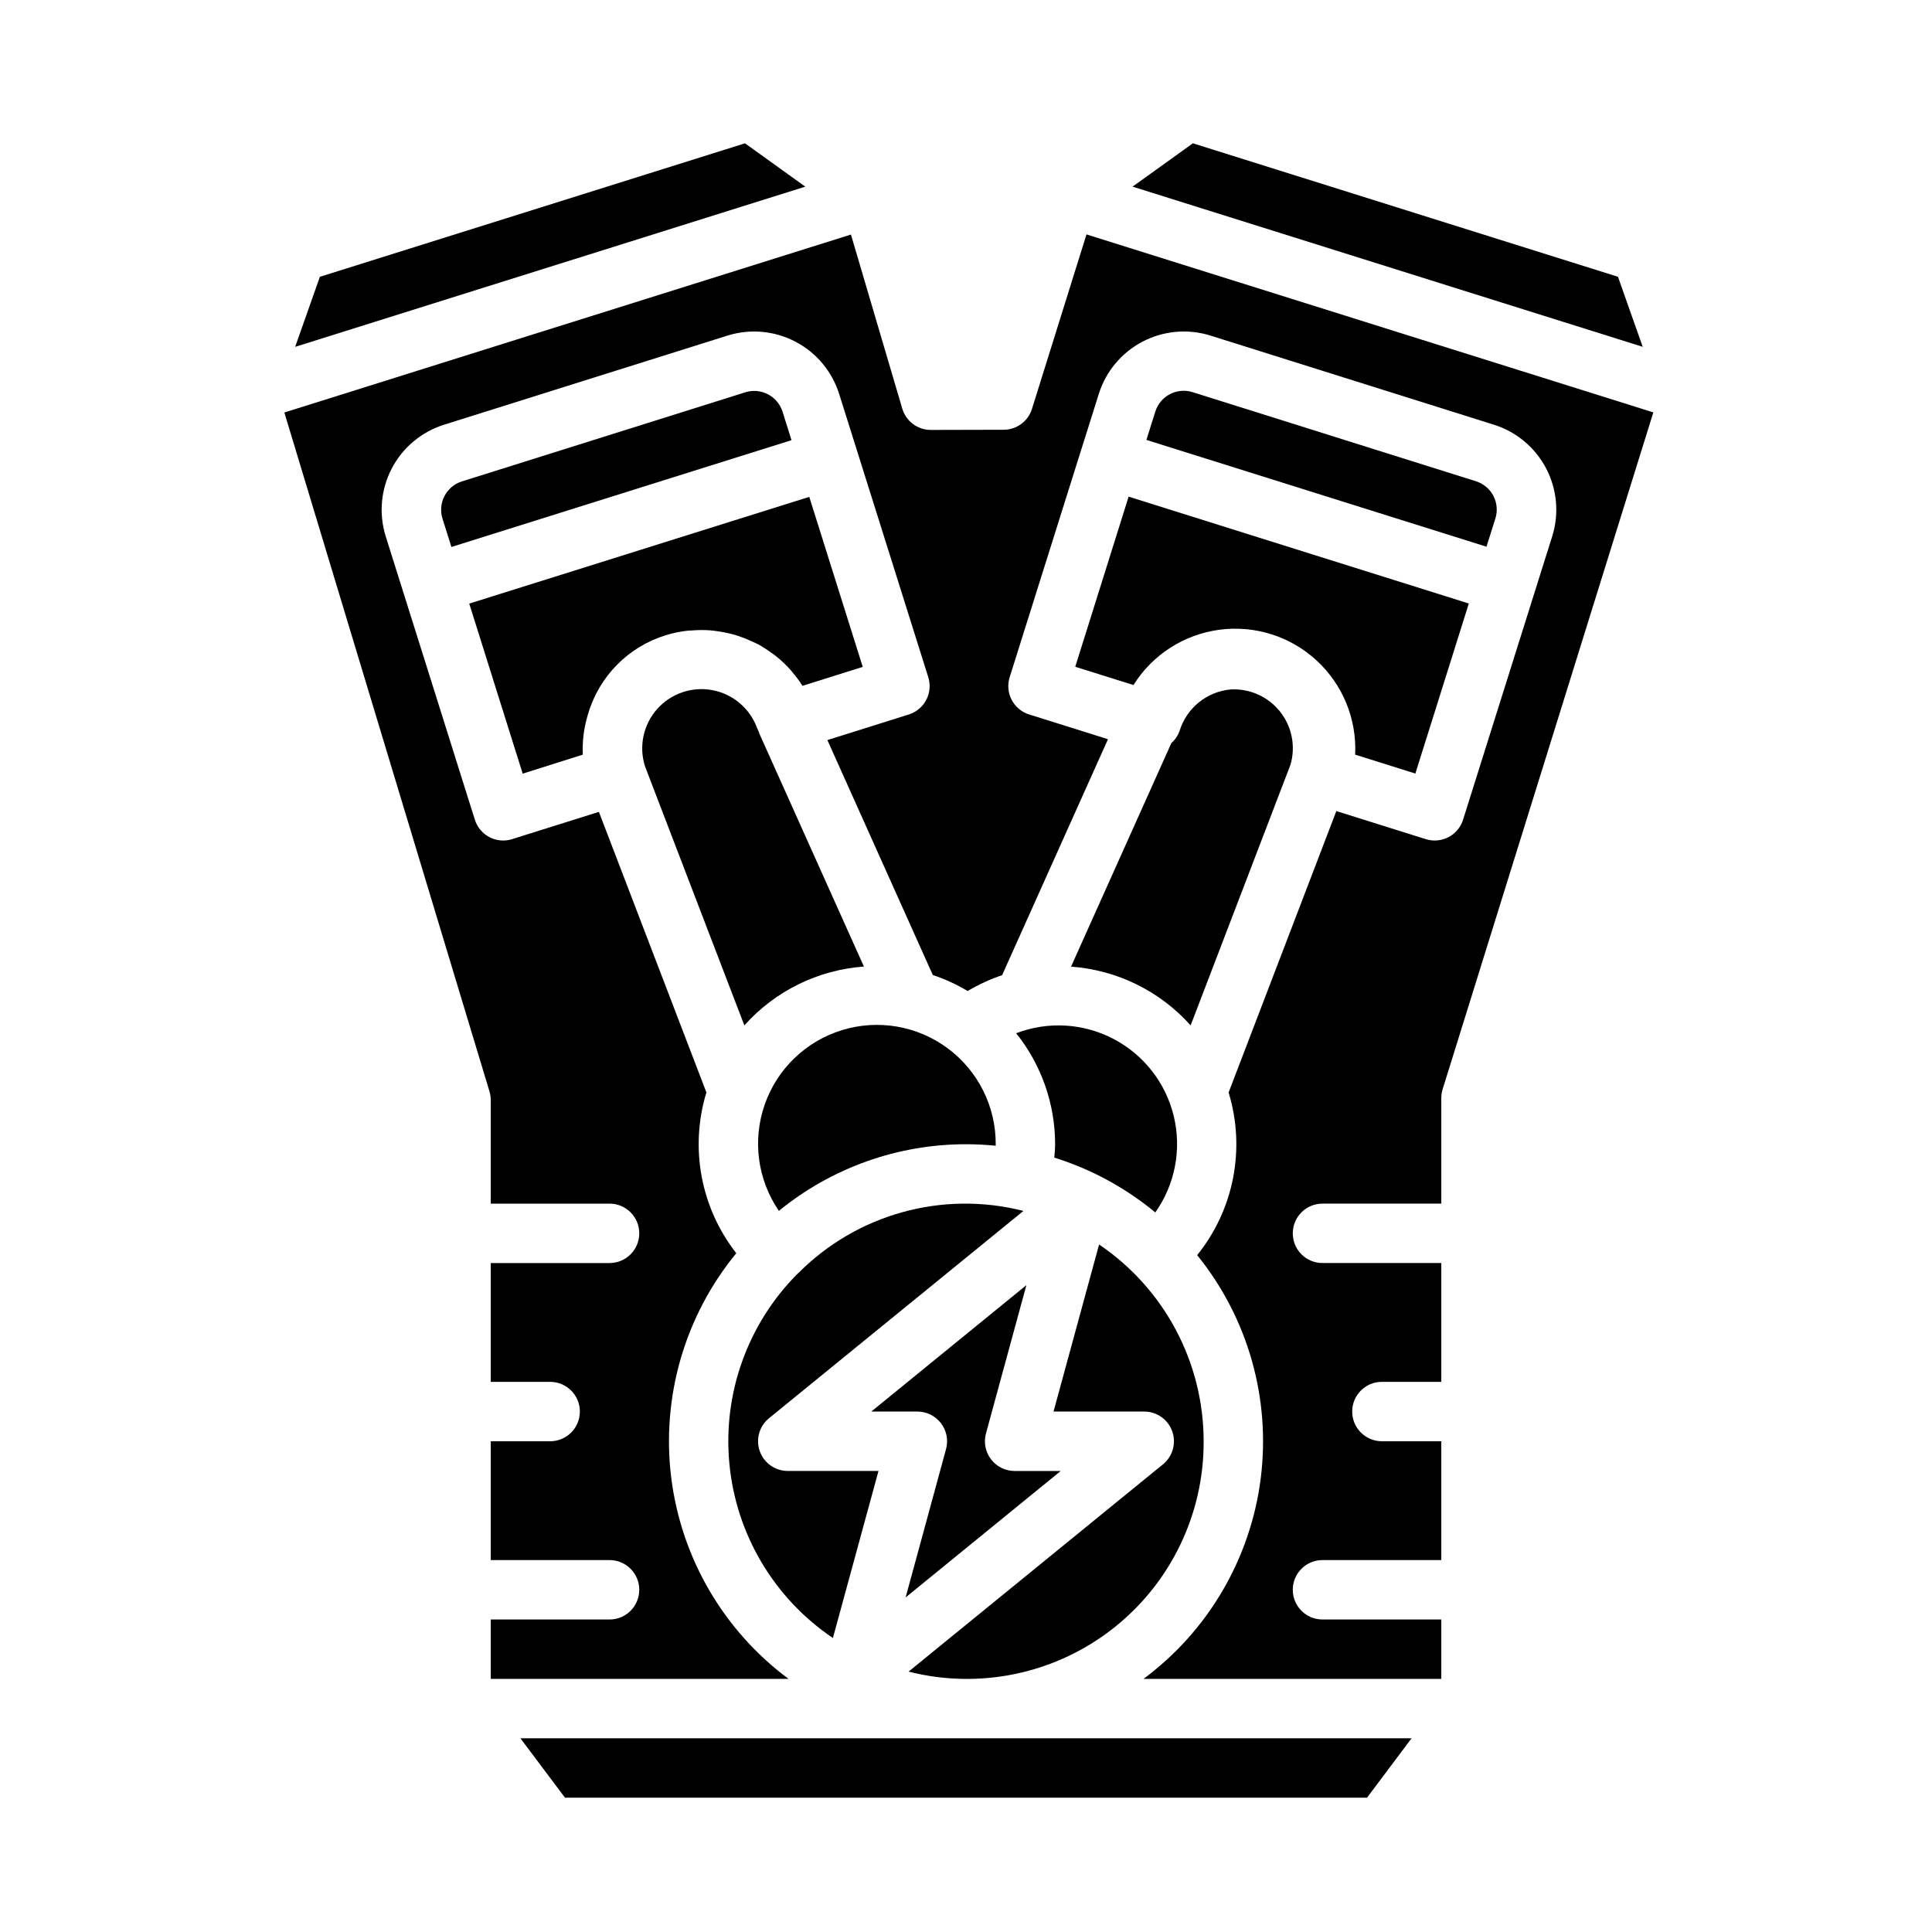
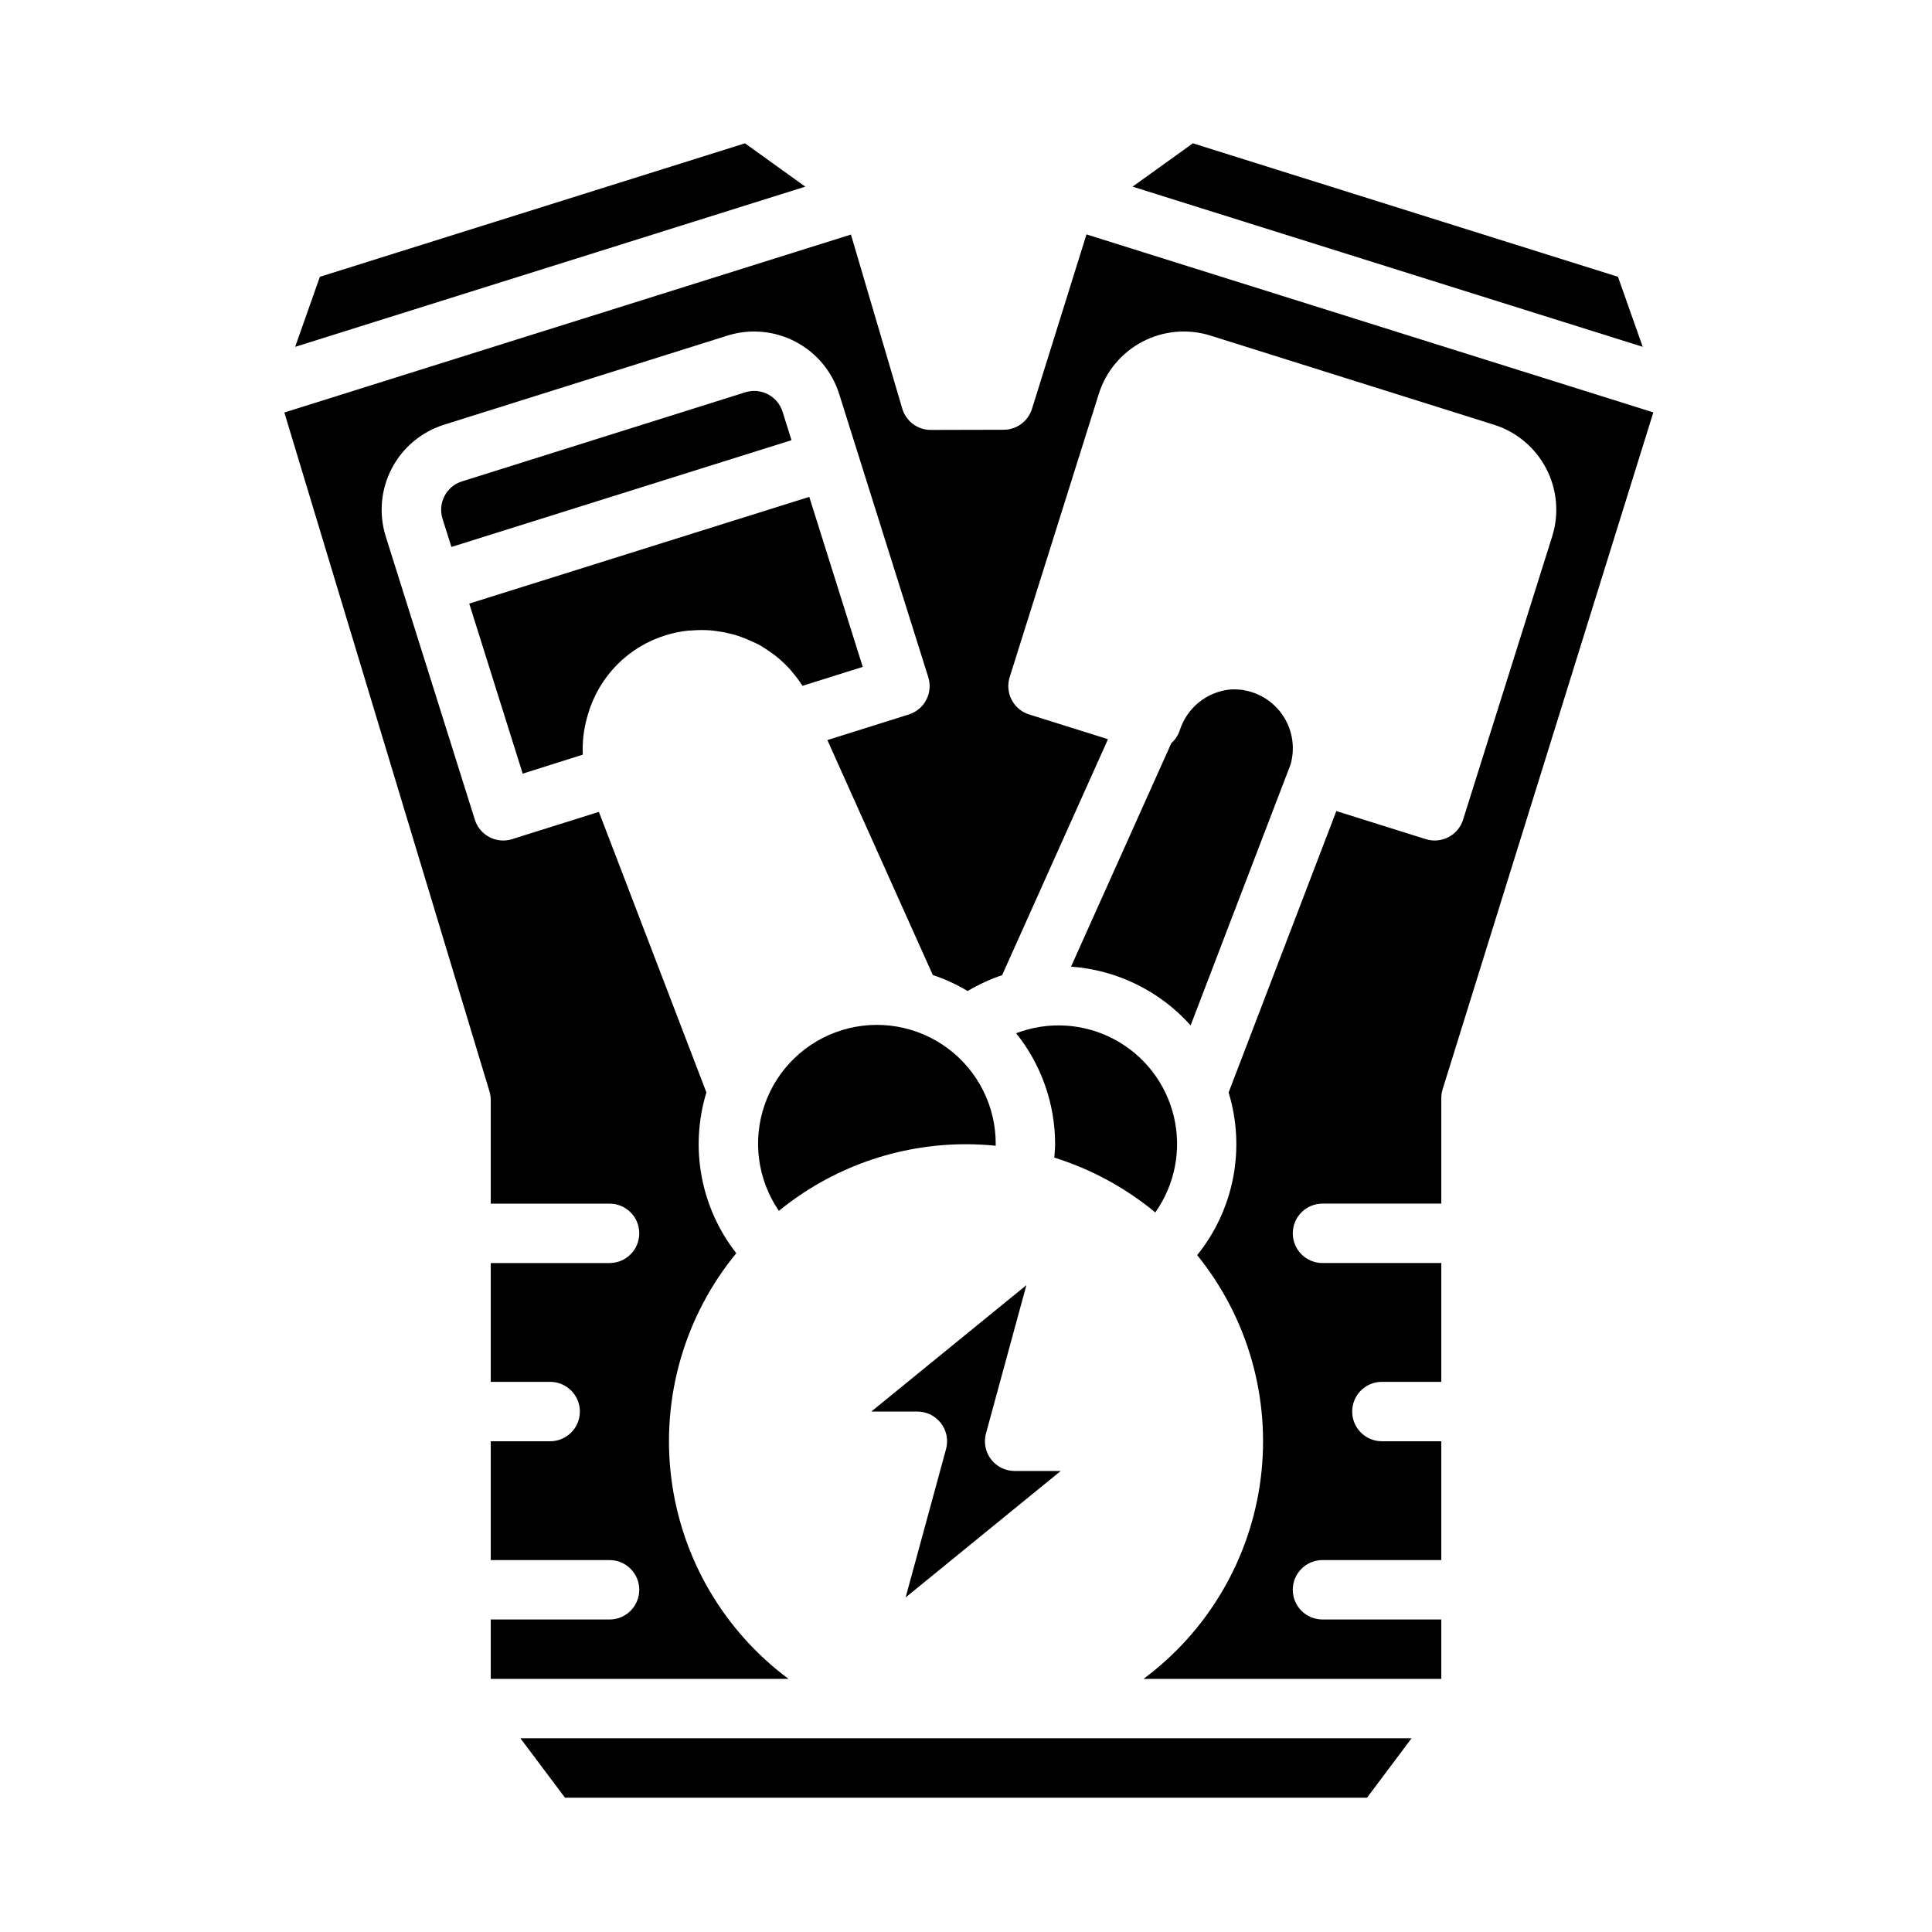
<svg xmlns="http://www.w3.org/2000/svg" fill="#000000" width="800px" height="800px" version="1.1" viewBox="144 144 512 512">
  <g>
-     <path d="m341.26 415.74c8.137-9.113 19.5-14.707 31.684-15.594l-27.672-61.66h0.004c-0.125-0.277-0.23-0.559-0.324-0.844-0.086-0.285-0.242-0.527-0.348-0.789-1.922-5.172-6.418-8.957-11.848-9.965-5.426-1.008-10.984 0.906-14.637 5.047-3.652 4.141-4.859 9.895-3.184 15.152z" />
    <path d="m350.41 464.89c14-11.43 31.52-17.664 49.594-17.656 2.644 0 5.266 0.141 7.871 0.395v-0.395c0.043-10.016-4.68-19.453-12.723-25.422-8.039-5.969-18.441-7.758-28.016-4.816-9.57 2.941-17.176 10.262-20.477 19.719-3.305 9.453-1.91 19.914 3.75 28.176z" />
-     <path d="m364.73 578.09 12.078-44.27h-24.043c-3.328 0-6.297-2.098-7.414-5.234-1.117-3.137-0.141-6.637 2.441-8.738l67.426-54.938-0.004-0.004c-21.422-5.461-44.137 0.828-59.699 16.531h-0.043c-13.297 13.277-19.965 31.805-18.172 50.512s11.852 35.633 27.43 46.141z" />
    <path d="m341.52 247.96-75.105 23.617c-1.992 0.625-3.652 2.019-4.617 3.871-0.969 1.852-1.156 4.008-0.531 6l2.363 7.504 90.125-28.301-2.363-7.512h0.004c-0.621-1.996-2.012-3.664-3.863-4.637-1.852-0.973-4.016-1.168-6.012-0.543z" />
    <path d="m298.45 343.99c-0.156-3.379 0.238-6.762 1.172-10.012 0.07-0.27 0.148-0.535 0.227-0.789h0.004c2.93-9.984 10.688-17.824 20.641-20.867 1.914-0.59 3.887-0.992 5.879-1.203 0.504-0.062 1.008 0 1.512-0.078v-0.004c1.391-0.09 2.789-0.09 4.18 0 0.676 0.047 1.332 0.141 1.992 0.234v0.004c1.215 0.152 2.418 0.383 3.606 0.684 0.668 0.172 1.332 0.355 1.984 0.574 1.172 0.387 2.32 0.844 3.438 1.371 0.574 0.27 1.156 0.512 1.723 0.789l0.004-0.004c1.246 0.684 2.445 1.453 3.59 2.301 0.363 0.262 0.746 0.473 1.094 0.789v-0.004c1.504 1.188 2.898 2.504 4.164 3.938 0.094 0.109 0.156 0.227 0.25 0.34 1.012 1.16 1.934 2.398 2.758 3.699l15.965-5.016-14.168-45.059-90.113 28.285 14.168 45.066z" />
    <path d="m572.78 217.35-112.65-35.375-15.988 11.484 135.19 42.453z" />
    <path d="m293.73 620.41h212.54l11.809-15.742h-236.16z" />
    <path d="m341.43 181.98-112.66 35.375-6.551 18.562 135.19-42.453z" />
    <path d="m413.28 417.81c6.691 8.344 10.336 18.723 10.336 29.418 0 1.203-0.133 2.363-0.219 3.551 9.781 3.055 18.875 7.992 26.766 14.531 5.227-7.383 7.016-16.656 4.914-25.453-2.102-8.797-7.894-16.262-15.895-20.484s-17.43-4.789-25.879-1.562z" />
    <path d="m431.93 206.12-14.453 46.258c-1.027 3.269-4.055 5.5-7.484 5.512l-19.332 0.047c-3.492-0.004-6.566-2.305-7.551-5.652l-13.602-46.125-150.15 47.156 54.355 179.91c0.223 0.738 0.336 1.504 0.34 2.273v27.477h31.488c4.348 0 7.871 3.523 7.871 7.871s-3.523 7.871-7.871 7.871h-31.488v31.488h15.742c4.348 0 7.875 3.523 7.875 7.871s-3.527 7.871-7.875 7.871h-15.742v31.488h31.488c4.348 0 7.871 3.527 7.871 7.875s-3.523 7.871-7.871 7.871h-31.488v15.742h78.926c-17.246-12.805-28.492-32.117-31.109-53.438-2.617-21.316 3.617-42.777 17.254-59.375-9.438-12.055-12.395-27.961-7.922-42.605l-28.488-74.352-23.004 7.227 0.004 0.004c-0.766 0.238-1.562 0.363-2.363 0.359-3.438 0-6.477-2.231-7.508-5.508l-18.895-60.07-4.723-15.004v-0.004c-1.875-5.973-1.305-12.449 1.594-18.004 2.898-5.551 7.883-9.723 13.859-11.602l75.105-23.617c5.977-1.871 12.449-1.297 18 1.602 5.551 2.898 9.723 7.887 11.602 13.859l4.723 15.004 18.895 60.062h-0.004c0.629 1.992 0.438 4.152-0.527 6.004s-2.629 3.242-4.621 3.871l-21.586 6.785 27.938 62.27 0.004-0.004c3.223 1.074 6.316 2.496 9.23 4.242 2.887-1.723 5.949-3.133 9.133-4.203l28.055-62.527-20.906-6.566v0.004c-1.992-0.629-3.652-2.019-4.617-3.871-0.969-1.852-1.156-4.012-0.531-6.004l18.895-60.062 4.723-15.004c1.875-5.977 6.047-10.961 11.602-13.863 5.551-2.898 12.027-3.473 18.004-1.598l75.105 23.617c5.977 1.879 10.957 6.055 13.855 11.605 2.894 5.551 3.469 12.027 1.59 18l-4.723 15.004-18.895 60.07 0.004 0.004c-0.629 1.988-2.019 3.652-3.871 4.617-1.852 0.965-4.012 1.156-6.004 0.531l-23.711-7.445-28.551 74.586c4.543 14.855 1.422 31-8.328 43.098 13.441 16.609 19.523 37.988 16.836 59.188-2.684 21.199-13.906 40.383-31.066 53.113h78.922v-15.742h-31.488c-4.348 0-7.871-3.523-7.871-7.871s3.523-7.875 7.871-7.875h31.488v-31.488h-15.742c-4.348 0-7.871-3.523-7.871-7.871s3.523-7.871 7.871-7.871h15.742v-31.488h-31.488c-4.348 0-7.871-3.523-7.871-7.871s3.523-7.871 7.871-7.871h31.488v-27.965c0.004-0.797 0.121-1.594 0.355-2.359l55.836-179.36z" />
-     <path d="m462.98 525.95c-0.012-20.902-10.395-40.438-27.711-52.145l-12.074 44.273h24.039c3.328 0 6.301 2.094 7.418 5.231 1.117 3.137 0.137 6.641-2.441 8.742l-67.426 54.938v0.004c18.809 4.785 38.77 0.598 54.066-11.344 15.297-11.941 24.207-30.293 24.129-49.699z" />
-     <path d="m428.95 320.7 15.43 4.84c5.016-8.012 13.336-13.379 22.707-14.645 9.367-1.266 18.812 1.699 25.777 8.094 6.965 6.394 10.727 15.555 10.262 24.996l15.957 5.016 14.168-45.066-90.156-28.316z" />
-     <path d="m540.29 281.41c0.629-1.992 0.438-4.152-0.527-6-0.969-1.852-2.629-3.246-4.621-3.871l-75.098-23.617c-1.992-0.625-4.152-0.434-6.004 0.531-1.852 0.965-3.242 2.625-3.867 4.617l-2.363 7.512 90.125 28.301z" />
    <path d="m459.53 415.74 26.48-69.133c1.398-4.871 0.348-10.121-2.824-14.074-3.172-3.957-8.062-6.125-13.125-5.816-3.066 0.293-5.981 1.488-8.371 3.434-2.394 1.941-4.156 4.551-5.074 7.492-0.434 1.266-1.191 2.398-2.195 3.281l-26.582 59.246c12.184 0.879 23.551 6.461 31.691 15.57z" />
    <path d="m384 567.33 41.105-33.504h-12.215c-2.457 0-4.769-1.145-6.258-3.094-1.492-1.949-1.984-4.484-1.34-6.852l10.715-39.305-41.109 33.504h12.219c2.453 0 4.766 1.145 6.254 3.094 1.492 1.949 1.988 4.481 1.34 6.848z" />
  </g>
</svg>